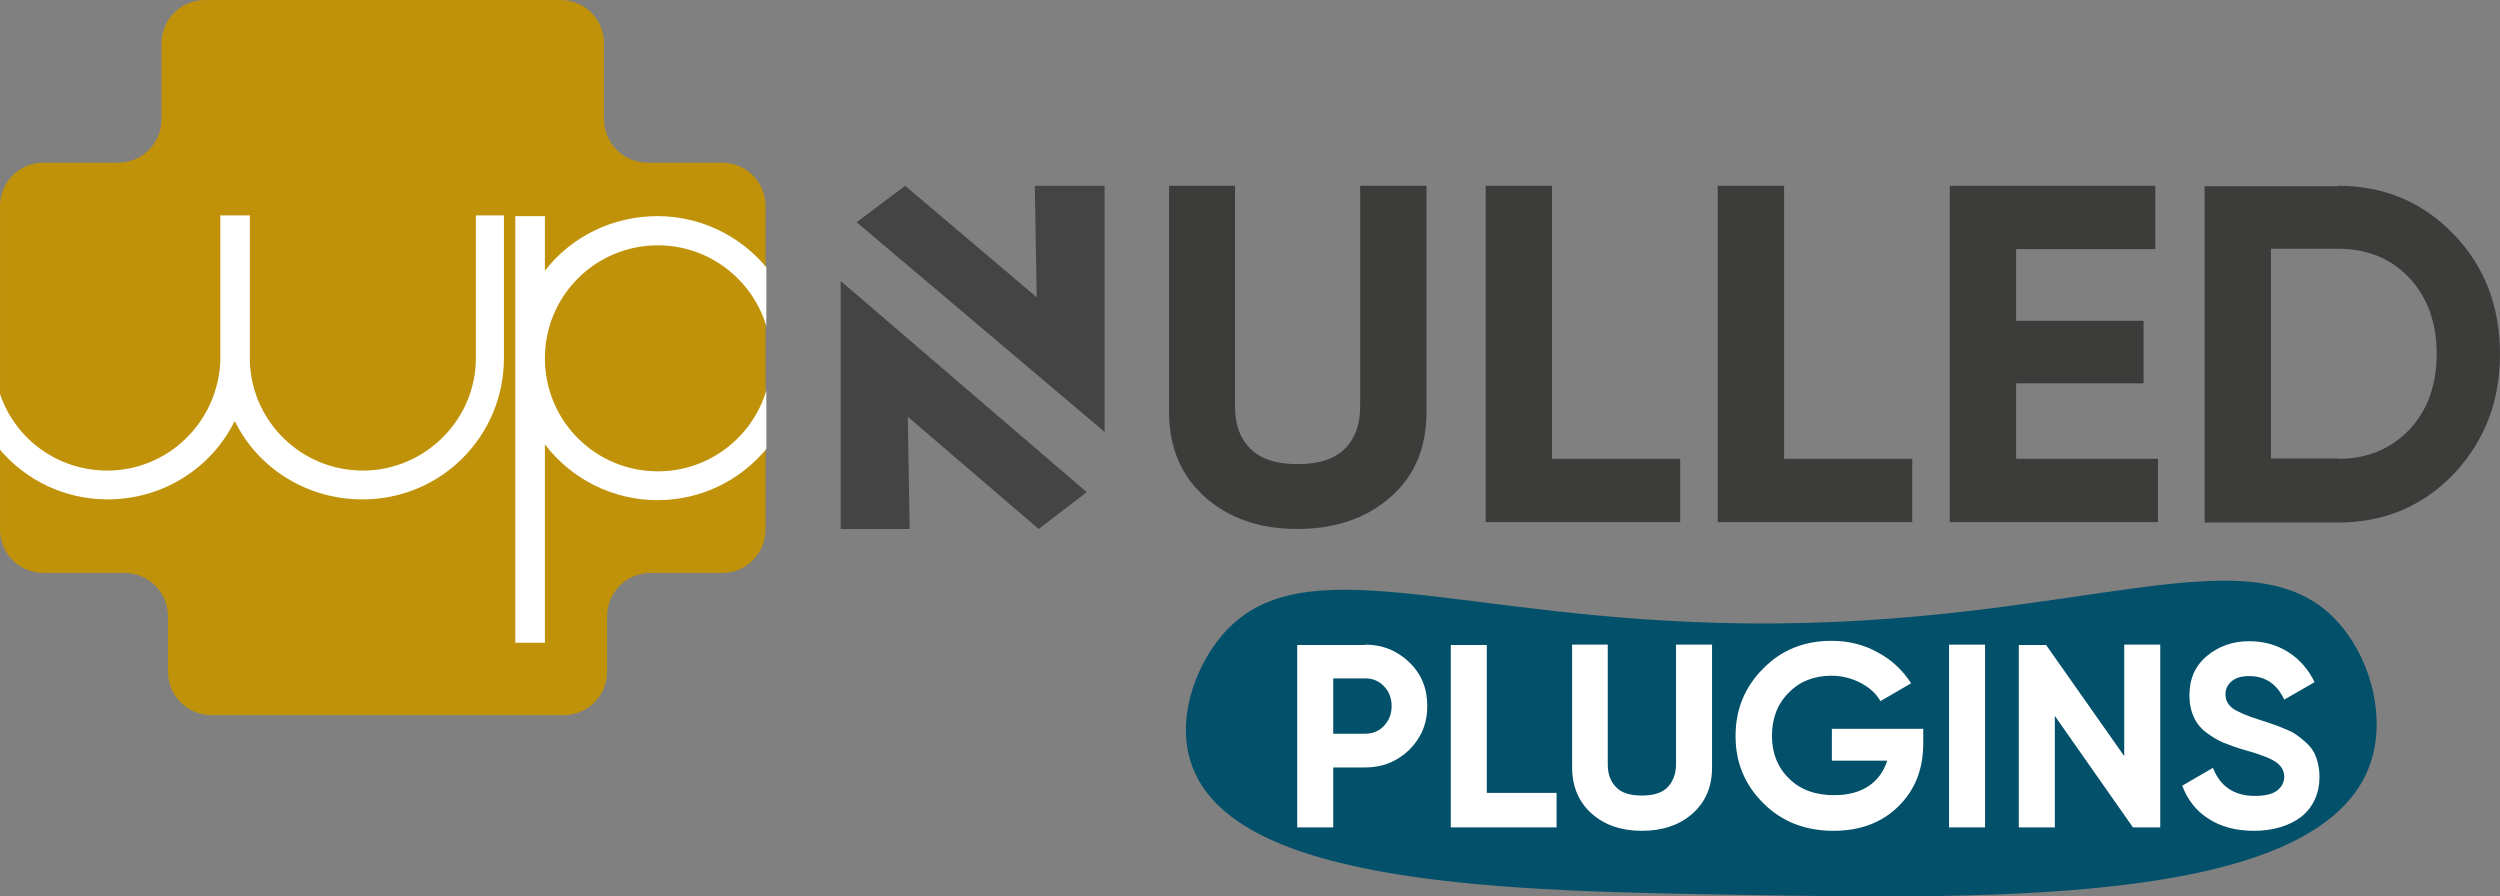
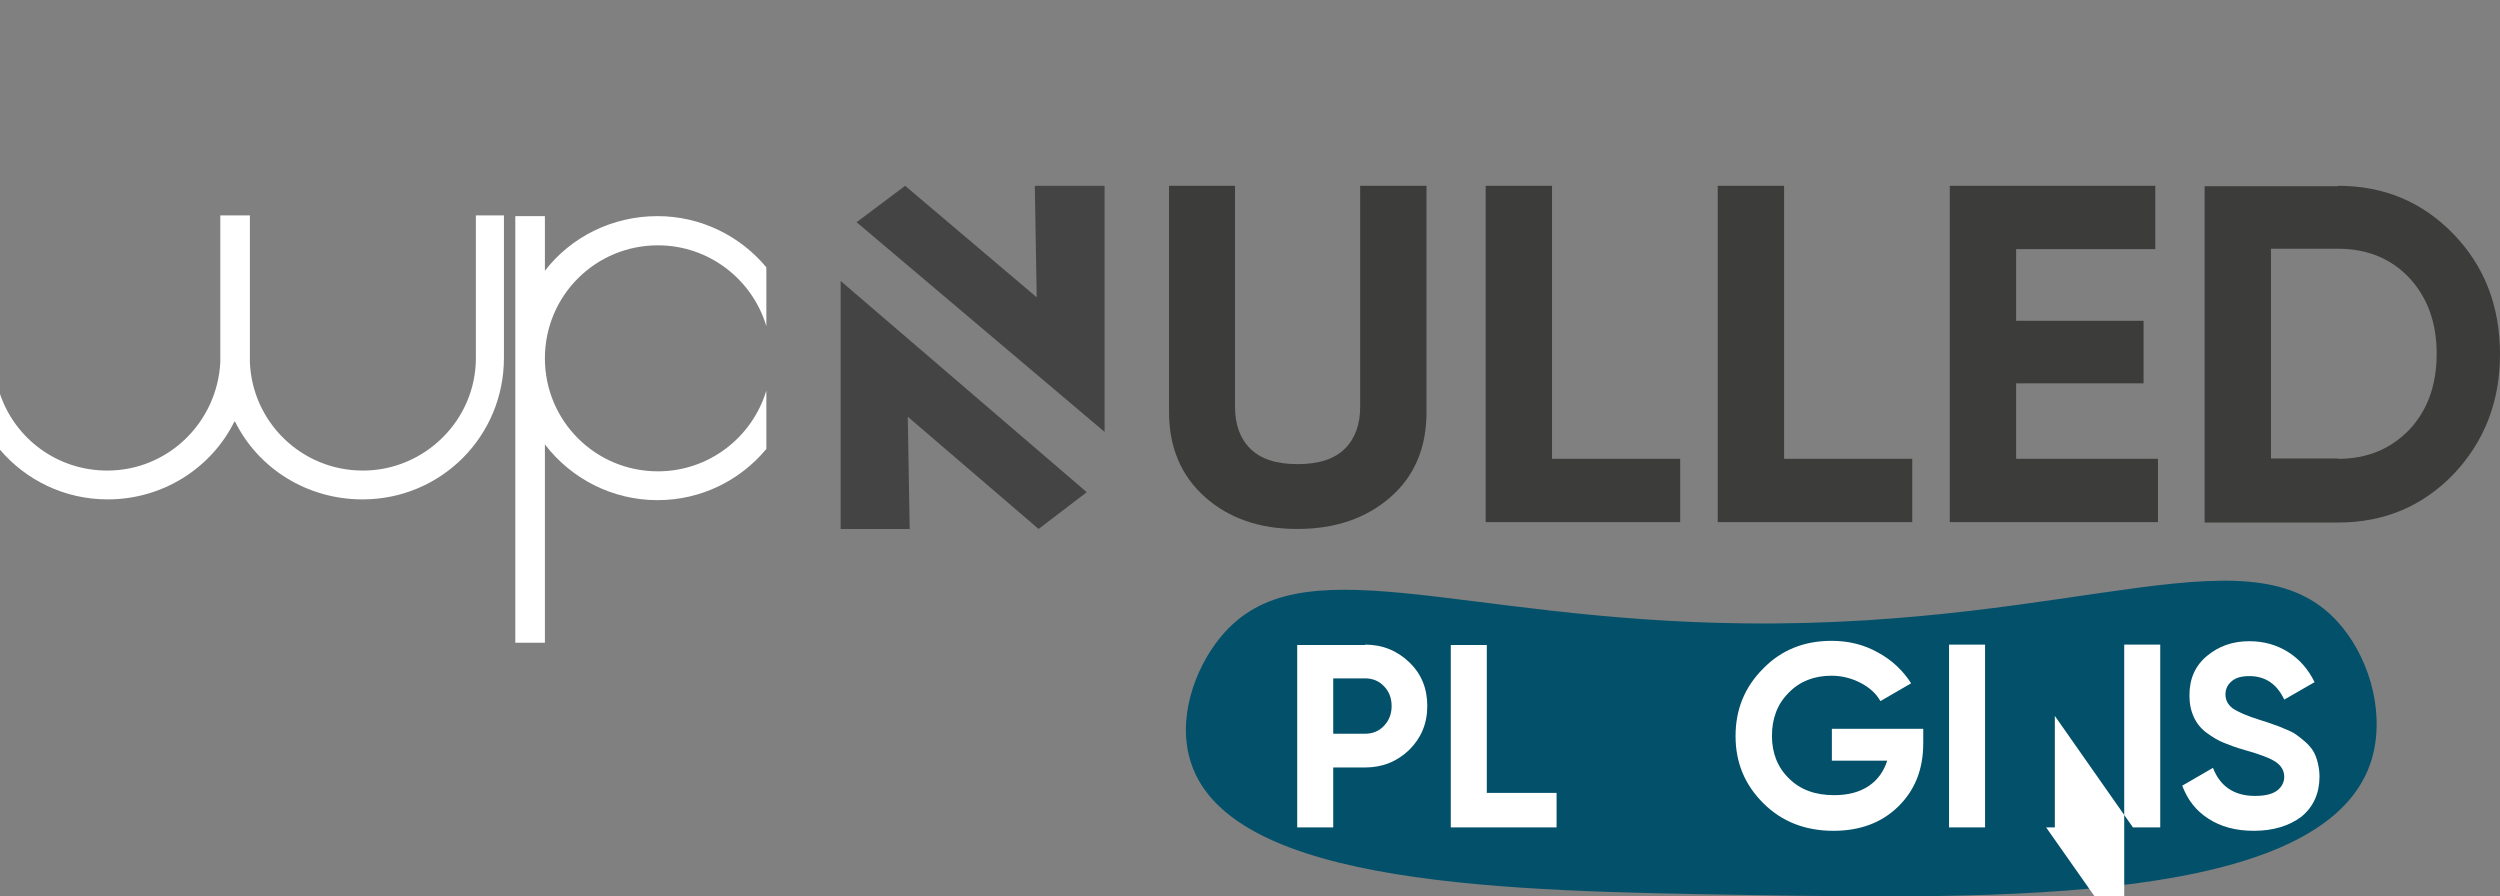
<svg xmlns="http://www.w3.org/2000/svg" version="1.1" id="Layer_1" x="0px" y="0px" style="enable-background:new 0 0 1200 627;" xml:space="preserve" viewBox="321.4 193.8 659.3 236.4">
  <rect x="321.4" y="193.8" width="659.3" height="236.4" fill="#808080" stroke="none" />
  <style type="text/css">
	.st0{fill:#03506A;}
	.st1{fill:none;}
	.st2{fill:#3C3C3B;}
	.st3{fill:#FFFFFF;}
	.st4{fill:#454444;}
	.st5{fill:#C09209;}
</style>
  <path class="st0" d="M939.1,359.2c7.7,9.4,11.5,24,7.4,36c-12.9,37.1-97.8,35.7-165.7,34.6c-61-1-134.6-2.1-145.3-34.8  c-3.8-11.5,0.9-24.8,7.8-33.2c20.8-25.3,61.8-4.4,138.4-3.6C871.1,359.2,916.7,331.7,939.1,359.2z" />
  <g>
    <rect x="622.2" y="242.8" class="st1" width="463.7" height="122.1" />
    <path class="st2" d="M663.5,333.3c-9.9,0-18-2.8-24.3-8.4c-6.3-5.6-9.5-13.1-9.5-22.4v-59.7h17.4v58.3c0,4.6,1.3,8.3,4,11   c2.7,2.7,6.8,4.1,12.5,4.1c5.7,0,9.8-1.4,12.5-4.1c2.7-2.7,4-6.4,4-11v-58.3h17.5v59.7c0,9.4-3.2,16.9-9.5,22.4   C681.7,330.5,673.5,333.3,663.5,333.3z" />
    <path class="st2" d="M730.7,314.8h33.8v16.7h-51.3v-88.7h17.5V314.8z" />
    <path class="st2" d="M791.9,314.8h33.8v16.7h-51.3v-88.7h17.5V314.8z" />
    <path class="st2" d="M853.1,314.8h37.4v16.7h-54.9v-88.7h54.2v16.7h-36.7v18.9h33.6v16.5h-33.6V314.8z" />
    <path class="st2" d="M938,242.8c12.2,0,22.3,4.3,30.5,12.8c8.2,8.5,12.2,19.1,12.2,31.6c0,12.5-4.1,23-12.2,31.6   c-8.2,8.5-18.3,12.8-30.5,12.8h-35.2v-88.7H938z M938,314.8c7.7,0,13.9-2.6,18.8-7.7c4.8-5.1,7.2-11.8,7.2-20   c0-8.2-2.4-14.8-7.2-20c-4.8-5.1-11.1-7.7-18.8-7.7h-17.7v55.3H938z" />
  </g>
  <g>
-     <rect x="659" y="363.8" class="st1" width="409.5" height="63.9" />
    <path class="st3" d="M681.4,363.8c4.6,0,8.5,1.6,11.7,4.7c3.2,3.1,4.7,6.9,4.7,11.5s-1.6,8.4-4.7,11.5c-3.2,3.1-7.1,4.7-11.7,4.7   H673V412h-9.5v-48.1H681.4z M681.4,387.3c2,0,3.7-0.7,5-2.1c1.3-1.4,2-3.1,2-5.2c0-2.1-0.7-3.9-2-5.2c-1.3-1.4-3-2.1-5-2.1H673   v14.6H681.4z" />
    <path class="st3" d="M713.5,402.9h18.4v9.1H704v-48.1h9.5V402.9z" />
-     <path class="st3" d="M754.4,412.9c-5.4,0-9.8-1.5-13.2-4.5c-3.4-3-5.2-7.1-5.2-12.2v-32.4h9.4v31.6c0,2.5,0.7,4.5,2.2,6   c1.4,1.5,3.7,2.2,6.8,2.2c3.1,0,5.3-0.7,6.8-2.2c1.4-1.5,2.2-3.5,2.2-6v-31.6h9.5v32.4c0,5.1-1.7,9.1-5.2,12.2   C764.3,411.4,759.8,412.9,754.4,412.9z" />
    <path class="st3" d="M828.6,386.1v3.7c0,6.9-2.2,12.4-6.6,16.7c-4.4,4.3-10.1,6.4-17.1,6.4c-7.4,0-13.6-2.4-18.5-7.3   s-7.3-10.7-7.3-17.7c0-7,2.4-12.9,7.3-17.8c4.8-4.9,10.8-7.3,18-7.3c4.5,0,8.6,1,12.3,3.1c3.7,2,6.6,4.8,8.7,8.1l-8.1,4.7   c-1.1-2-2.9-3.6-5.2-4.8c-2.3-1.2-4.9-1.9-7.7-1.9c-4.6,0-8.4,1.5-11.3,4.5c-3,3-4.4,6.8-4.4,11.4c0,4.5,1.5,8.3,4.5,11.2   c3,3,7,4.4,11.9,4.4c3.7,0,6.7-0.8,9.1-2.4c2.4-1.6,4-3.9,4.9-6.7h-14.6v-8.4H828.6z" />
    <path class="st3" d="M835.4,363.8h9.5V412h-9.5V363.8z" />
-     <path class="st3" d="M881.6,363.8h9.5V412h-7.2l-20.6-29.4V412h-9.5v-48.1h7.2l20.6,29.3V363.8z" />
+     <path class="st3" d="M881.6,363.8h9.5V412h-7.2l-20.6-29.4V412h-9.5h7.2l20.6,29.3V363.8z" />
    <path class="st3" d="M915.8,412.9c-4.8,0-8.8-1.1-12-3.2c-3.3-2.1-5.5-5-6.9-8.7l8.1-4.7c1.9,4.9,5.6,7.4,11.1,7.4   c2.7,0,4.6-0.5,5.8-1.4s1.9-2.2,1.9-3.6c0-1.7-0.8-3-2.3-4s-4.2-2-8.1-3.1c-2.2-0.6-4-1.3-5.5-1.9c-1.5-0.6-3-1.5-4.5-2.6   c-1.5-1.1-2.6-2.4-3.4-4.1c-0.8-1.7-1.2-3.6-1.2-5.8c0-4.4,1.5-7.8,4.6-10.4c3.1-2.6,6.8-3.9,11.2-3.9c3.9,0,7.3,1,10.3,2.9   c3,1.9,5.3,4.6,6.9,7.9l-8,4.6c-1.9-4.1-5-6.2-9.2-6.2c-2,0-3.5,0.4-4.6,1.3c-1.1,0.9-1.7,2.1-1.7,3.5c0,1.5,0.6,2.7,1.9,3.7   c1.3,0.9,3.7,2,7.3,3.1c1.5,0.5,2.6,0.8,3.3,1.1c0.8,0.3,1.8,0.6,3.1,1.2c1.3,0.5,2.3,1,3,1.5c0.7,0.5,1.5,1.1,2.4,1.9   c0.9,0.8,1.6,1.6,2.1,2.4s0.9,1.8,1.2,3c0.3,1.2,0.5,2.4,0.5,3.8c0,4.4-1.6,8-4.8,10.6C925.1,411.6,920.9,412.9,915.8,412.9z" />
  </g>
  <polyline class="st4" points="594.3,242.8 612.7,242.8 612.7,307.7 547.3,252.4 560.1,242.8 594.8,272.2 " />
  <polyline class="st4" points="561.3,333.3 543.1,333.3 543.1,267.9 608,323.6 595.3,333.3 560.8,303.7 " />
-   <path class="st5" d="M332.9,236.7h19.6c6.4,0,11.5-5.1,11.5-11.5v-19.9c0-6.4,5.1-11.5,11.5-11.5h93.7c6.4,0,11.5,5.1,11.5,11.5  v19.9c0,6.4,5.1,11.5,11.5,11.5h19.6c6.4,0,11.5,5.1,11.5,11.5v85.2c0,6.4-5.1,11.5-11.5,11.5H493c-6.4,0-11.5,5.1-11.5,11.5v14.5  c0,6.4-5.1,11.5-11.5,11.5h-92.8c-6.4,0-11.5-5.1-11.5-11.5v-14.5c0-6.4-5.1-11.5-11.5-11.5h-21.3c-6.4,0-11.5-5.1-11.5-11.5v-85.2  C321.4,241.8,326.5,236.7,332.9,236.7z" />
  <g>
    <path class="st3" d="M446.9,250.6v37.6c0,16.5-13.6,29.7-29.8,29.7s-29.2-12.8-29.8-28.6v-38.7h-7.8v38.7   c-0.8,15.9-13.8,28.6-29.8,28.6c-13.2,0-24.3-8.4-28.3-20.2v14.7c6.8,8,17,13.1,28.4,13.1c14.5,0,27.3-8.2,33.4-20.5h0.2   c6.1,12.3,18.9,20.5,33.6,20.5c20.7,0,37.3-16.6,37.3-37.3v-37.6H446.9z" />
    <path class="st3" d="M523.5,296.8c-3.7,12.3-15.1,21.3-28.6,21.3c-16.5,0-29.8-13.3-29.8-29.8s13.3-29.8,29.8-29.8   c13.5,0,24.9,9,28.6,21.3v-15.5c-6.8-8.2-17.2-13.5-28.7-13.5c-12,0-22.8,5.5-29.7,14.4v-14.4h-7.8v112.5h7.8v-52.3   c6.9,9,17.7,14.7,29.7,14.7c11.6,0,21.9-5.3,28.7-13.5V296.8z" />
  </g>
  <g>
</g>
  <g>
</g>
  <g>
</g>
  <g>
</g>
</svg>